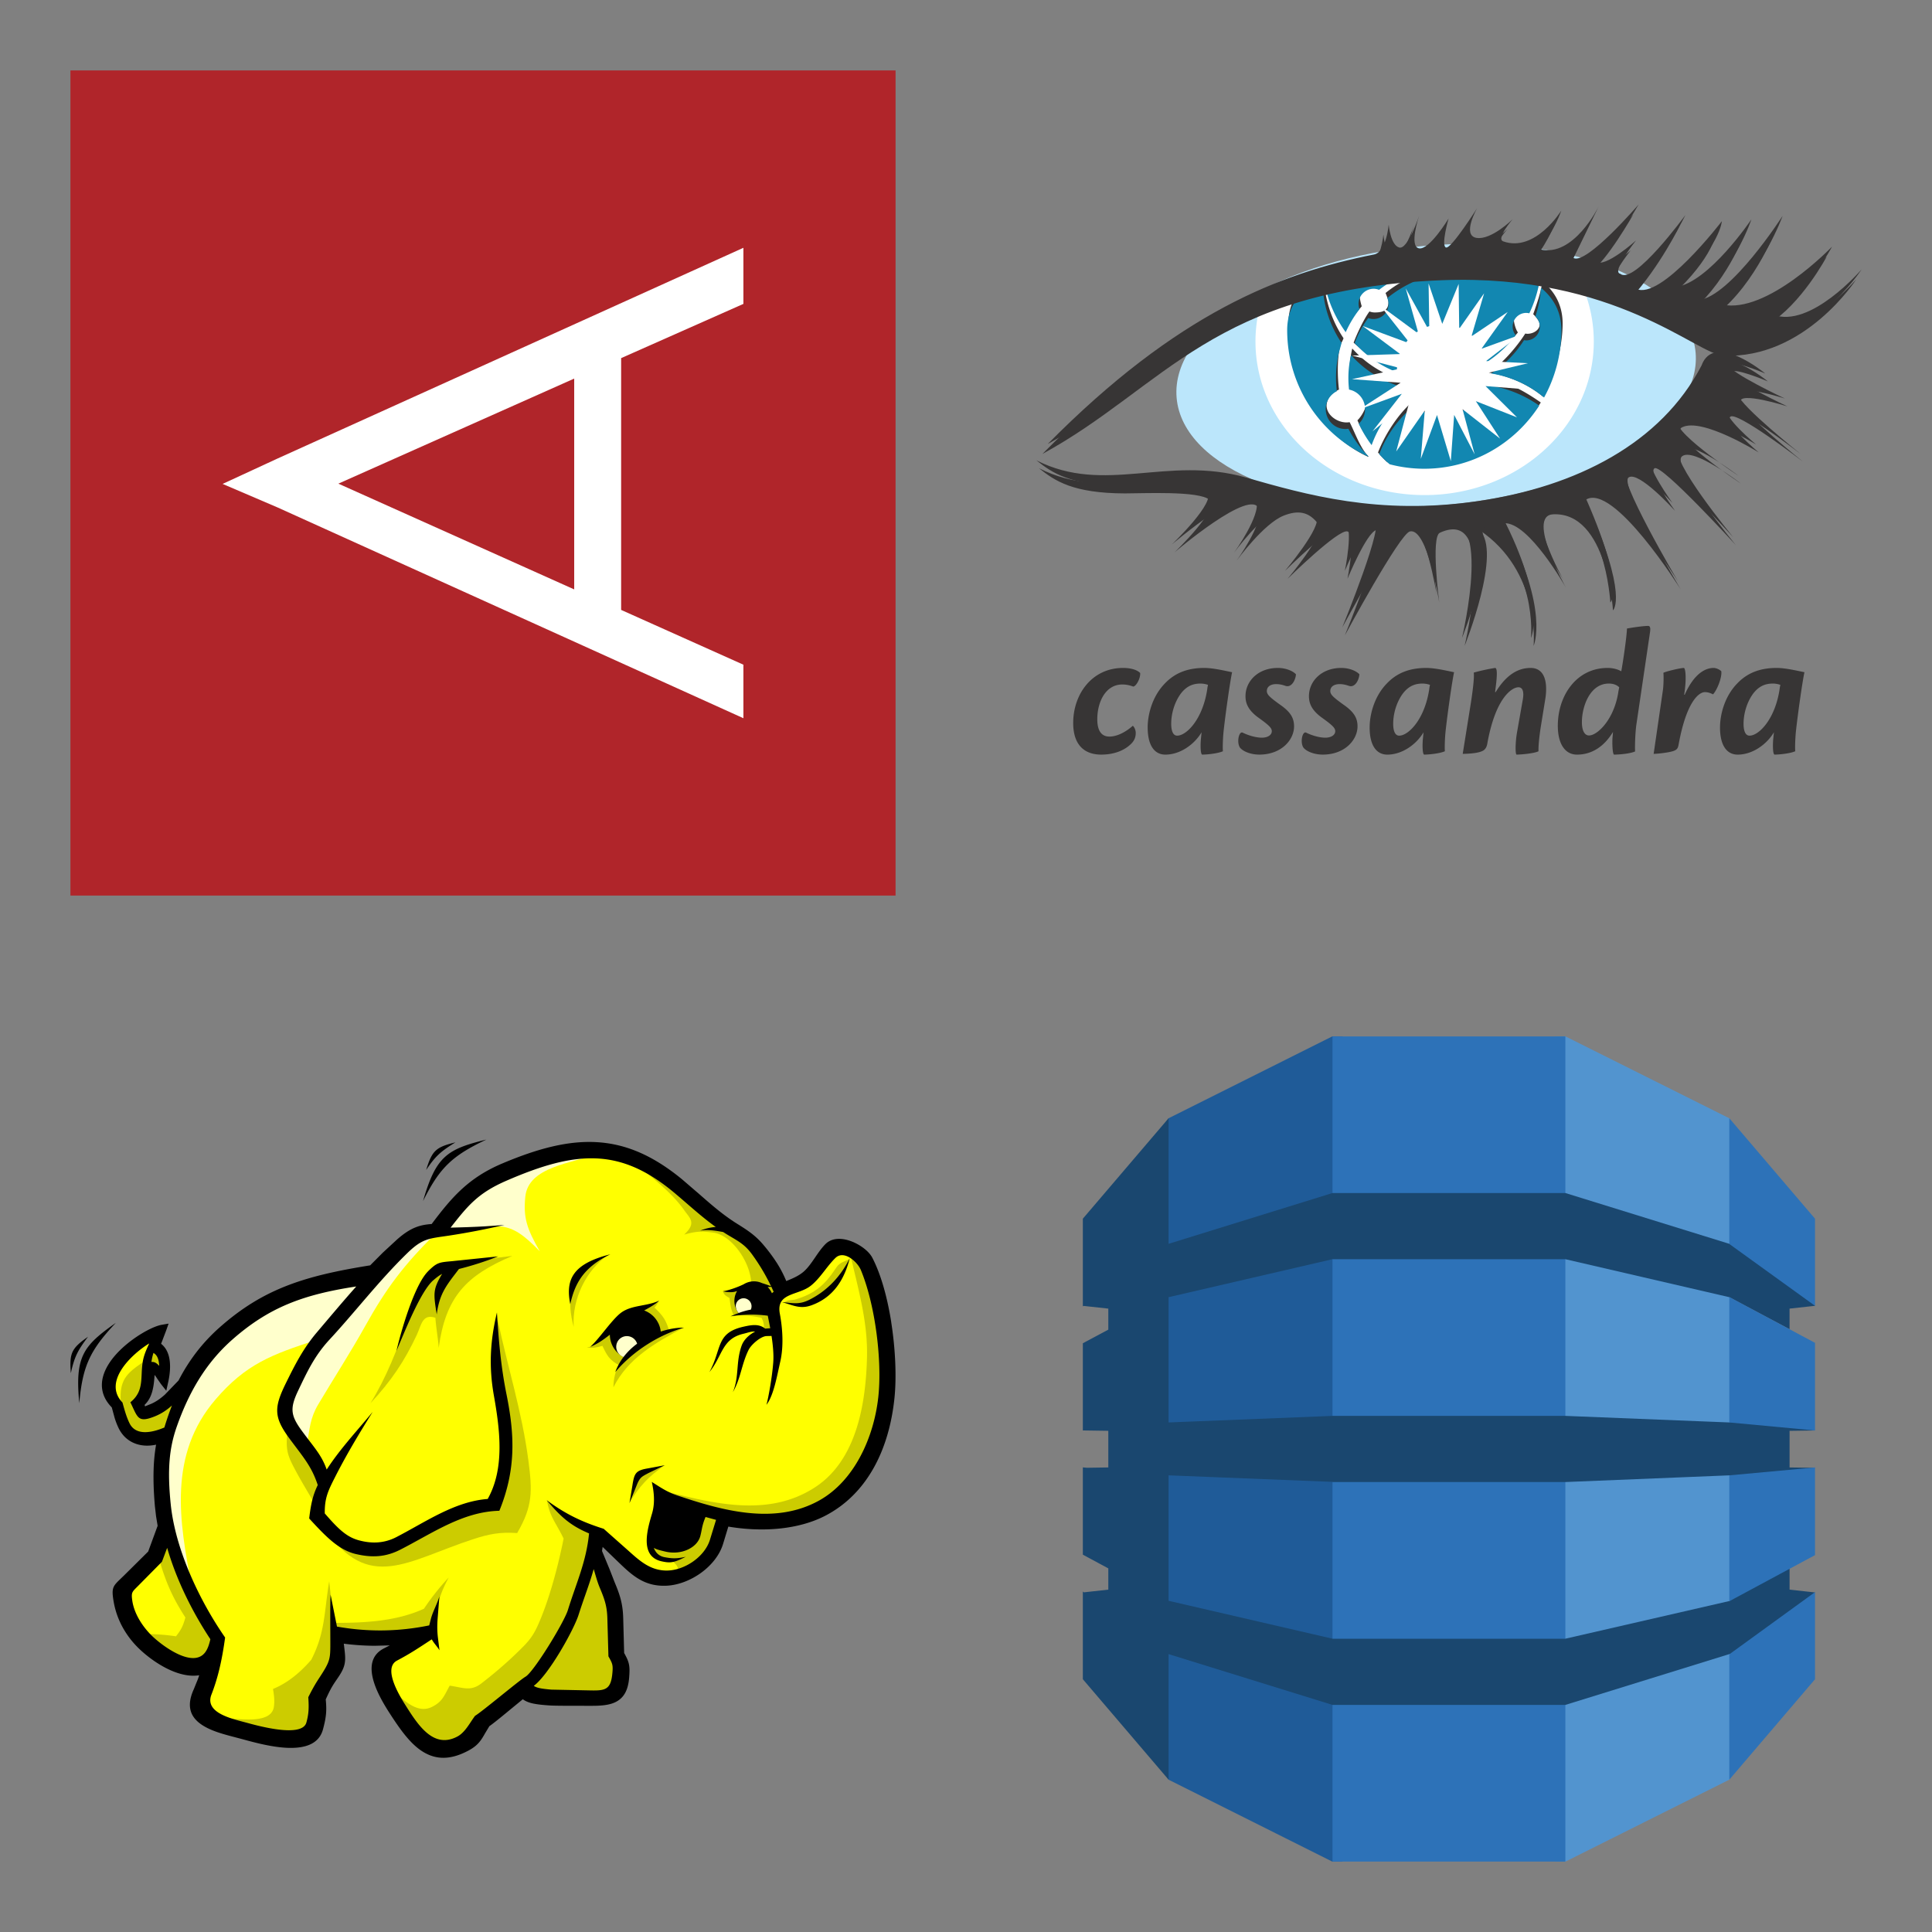
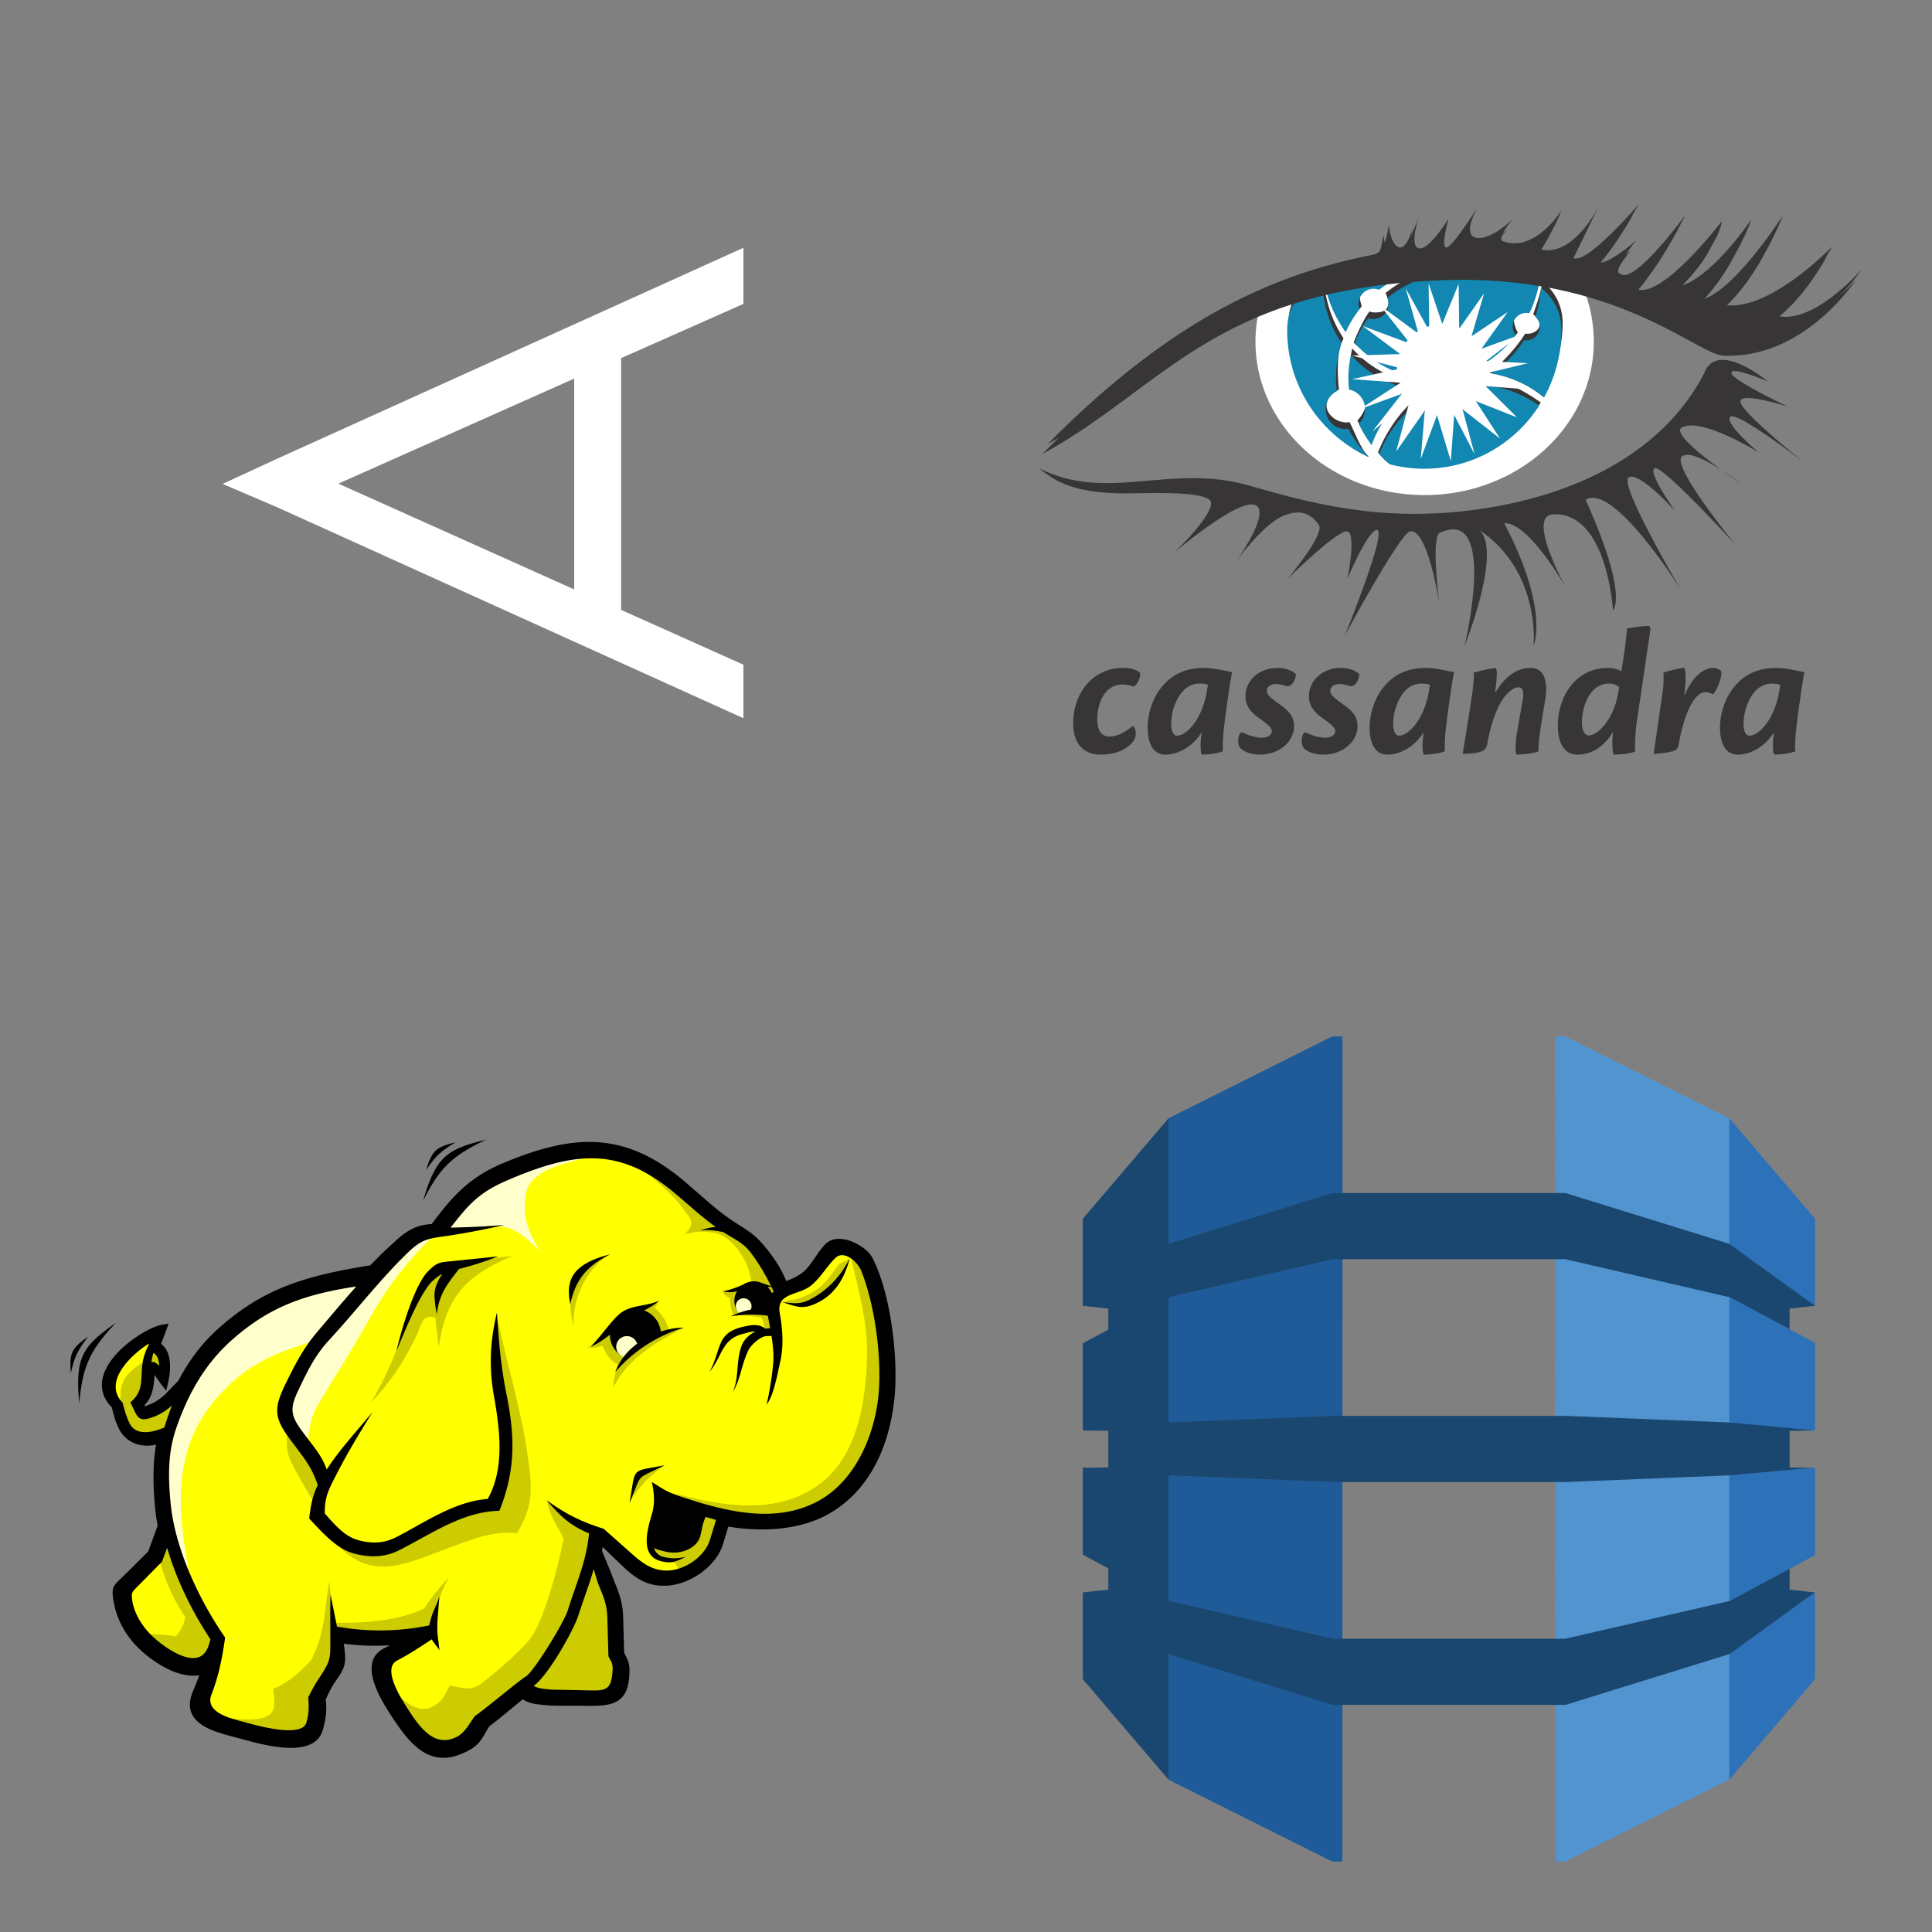
<svg xmlns="http://www.w3.org/2000/svg" xmlns:xlink="http://www.w3.org/1999/xlink" width="148" height="148">
  <rect width="100%" height="100%" fill="#808080" stroke="none" />
  <style>.B{stroke:none}.C{stroke-linecap:round}.D{stroke-linejoin:round}.E{overflow:visible}.F{fill-rule:nonzero}.G{fill:#373535}</style>
  <g fill="#fff" fill-rule="evenodd" stroke="#000">
    <svg width="64" height="64" x="5" y="5" viewBox="0 0 81 81">
      <use xlink:href="#A" x=".5" y=".5" class="C D" />
      <symbol id="A" class="E">
        <g class="B F">
-           <path d="M0 0h80v80H0V0z" fill="#b0252a" />
          <path d="M48.842 29.877L25.977 40.063l22.865 10.253V29.877h0zM20.082 42.37l-5.328-2.281 5.328-2.463 45.165-20.43v5.439l-11.854 5.257v24.412l11.854 5.312v5.189L20.082 42.37h0z" />
        </g>
      </symbol>
    </svg>
    <svg width="64" height="64" x="79" y="5" viewBox="0 0 81 55">
      <use xlink:href="#B" x=".5" y=".5" class="C D" />
      <symbol id="B" class="E">
        <g class="B">
          <path d="M8.415 44.93c.678 0 1.32.162 1.641.487.053.505-.393 1.317-.678 1.317-.339-.126-.66-.199-1.052-.199-1.623 0-2.425 1.695-2.425 3.372 0 1.046.357 1.677 1.177 1.677.874 0 1.765-.595 2.265-1.046.125.09.285.379.285.703 0 .361-.107.703-.428 1.028-.571.577-1.534 1.064-2.925 1.064-1.605 0-2.71-.92-2.71-3.066 0-2.813 1.837-5.337 4.833-5.337h.018zm5.241 6.564c.874 0 2.461-1.551 2.907-4.508.018-.18.036-.234.071-.415a2.22 2.22 0 0 0-.731-.126c-.66 0-1.337.198-1.944 1.028-.624.883-.892 1.983-.892 2.867 0 .757.214 1.154.571 1.154h.018zm-2.871-.811c0-1.064.357-2.921 1.694-4.274 1.141-1.19 2.532-1.479 3.799-1.479.838 0 1.979.27 2.693.415-.178.793-.606 3.786-.802 5.517-.089.74-.125 1.767-.089 2.146-.588.252-1.694.325-1.998.325-.16 0-.196-.739-.142-1.442l.071-.721c-.695 1.172-2.068 2.164-3.513 2.164-1.034 0-1.712-.865-1.712-2.632v-.018zm12.626-5.753c.731 0 1.427.27 1.748.613-.018.505-.41 1.352-1.035 1.118-.267-.09-.535-.162-.892-.162-.481 0-.892.216-.892.667 0 .343.25.595 1.444 1.443.856.631 1.195 1.19 1.195 1.983 0 1.317-1.231 2.741-3.371 2.741-.874 0-1.641-.343-1.891-.703-.321-.541-.071-1.605.286-1.425.464.234 1.23.487 1.854.487.588 0 .963-.271.963-.631 0-.306-.267-.577-1.355-1.352-.91-.685-1.195-1.316-1.195-2.037 0-1.497 1.266-2.741 3.121-2.741h.018zm6.151 0c.731 0 1.427.27 1.748.613-.018.505-.41 1.352-1.034 1.118-.268-.09-.535-.162-.892-.162-.481 0-.892.216-.892.667 0 .343.25.595 1.444 1.443.856.631 1.195 1.19 1.195 1.983 0 1.317-1.231 2.741-3.371 2.741-.874 0-1.641-.343-1.89-.703-.321-.541-.071-1.605.285-1.425.464.234 1.23.487 1.854.487.588 0 .963-.271.963-.631 0-.306-.267-.577-1.355-1.352-.909-.685-1.195-1.316-1.195-2.037 0-1.497 1.266-2.741 3.121-2.741h.017zm5.616 6.564c.874 0 2.461-1.551 2.907-4.508.018-.18.036-.234.072-.415-.197-.072-.464-.126-.731-.126-.66 0-1.337.198-1.944 1.028-.624.883-.892 1.983-.892 2.867 0 .757.214 1.154.571 1.154h.018zm-2.871-.811c0-1.064.357-2.921 1.694-4.274 1.141-1.19 2.532-1.479 3.799-1.479.838 0 1.98.27 2.693.415-.178.793-.606 3.786-.802 5.517-.09.74-.125 1.767-.09 2.146-.588.252-1.694.325-1.997.325-.16 0-.196-.739-.143-1.442l.071-.721c-.695 1.172-2.069 2.164-3.513 2.164-1.035 0-1.713-.865-1.713-2.632v-.018zm12.216-3.409c.821-1.334 1.89-2.344 3.388-2.344 1.266 0 1.676 1.19 1.445 2.885l-.482 2.975c-.125.884-.214 1.677-.196 2.218-.464.234-1.819.325-2.122.325-.125 0-.143-.992.018-2.038l.588-3.336c.09-.523.071-1.154-.428-1.154-.66 0-2.229 1.064-3.014 5.428-.054.361-.196.577-.393.703-.267.163-.838.307-1.997.325l.802-5.013c.231-1.515.321-2.489.267-2.867a19 19 0 0 1 2.068-.451c.197 0 .232.559.054 1.912l-.054.432h.054zm9.058 4.202c.784 0 2.372-1.479 2.817-4.093.018-.144.072-.415.107-.577-.232-.216-.535-.361-1.016-.361-1.802 0-2.604 2.182-2.604 3.751 0 .847.286 1.28.678 1.28h.018zm-1.177 1.857c-1.141 0-1.854-1.028-1.854-2.795 0-2.921 1.801-5.608 4.832-5.608.535 0 1.016.144 1.32.325.16-.829.535-3.39.553-4.147.499-.09 1.569-.252 2.05-.252.197 0 .25.198.179.649l-1.337 9.052c-.107.974-.125 1.929-.107 2.47-.57.252-1.73.307-2.032.307-.126 0-.196-.829-.161-1.569l.054-.631c-.892 1.478-2.122 2.2-3.478 2.2h-.017zm10.449-5.806c.945-2.128 2.068-2.597 2.8-2.597.232 0 .588.144.749.325.072.595-.392 1.785-.802 2.236-.214-.108-.481-.216-.785-.216-.607 0-1.801.956-2.55 5.067-.054.343-.16.487-.356.577-.303.18-1.498.325-2.068.343l.909-6.257c.054-.451.071-1.28.036-1.605.339-.162 1.677-.469 1.979-.469.161 0 .286.992.035 2.597h.054zm6.294 3.967c.874 0 2.461-1.551 2.907-4.508.018-.18.036-.234.071-.415a2.22 2.22 0 0 0-.731-.126c-.66 0-1.337.198-1.944 1.028-.624.883-.892 1.983-.892 2.867 0 .757.214 1.154.571 1.154h.017zm-2.871-.811c0-1.064.357-2.921 1.694-4.274 1.141-1.19 2.532-1.479 3.799-1.479.838 0 1.979.27 2.693.415-.179.793-.607 3.786-.803 5.517-.089.74-.125 1.767-.089 2.146-.588.252-1.694.325-1.998.325-.16 0-.196-.739-.143-1.442l.072-.721c-.696 1.172-2.068 2.164-3.513 2.164-1.035 0-1.713-.865-1.713-2.632v-.018z" class="G" />
-           <path d="M63.911 14.373c.588 6.931-10.199 13.528-24.095 14.734S14.18 25.669 13.592 18.739 23.791 5.21 37.687 4.004s25.637 3.437 26.224 10.369" fill="#bbe6fb" />
          <path d="M38.094 4.818c-5.3-.087-11.503 2.041-16.118 4.034a13.62 13.62 0 0 0-.739 4.431c0 8.222 7.342 14.888 16.4 14.888s16.4-6.666 16.4-14.888c0-2.602-.737-5.047-2.029-7.175-3.692-.58-8.771-1.205-13.913-1.29" />
          <path d="M37.637 4.816c-2.934-.181-7.992 1.367-12.21 2.911-.641 1.529-.997 3.203-.997 4.959 0 7.204 6.46 13.044 13.293 13.044 6.788 0 12.794-5.849 13.293-13.044.162-2.343-.636-4.55-1.743-6.454a112.77 112.77 0 0 0-11.636-1.416" />
          <path d="M30.107 11.74c.36-.806.905-1.201 1.434-1.877-.059-.16-.187-.683-.187-.865a1.46 1.46 0 0 1 1.451-1.467 1.43 1.43 0 0 1 .535.104 10.48 10.48 0 0 1 8.741-1.939l.854.234c-3.14-.44-6.68.684-9.087 2.649.074.175.278.677.278.879 0 .81-.519 1.007-1.32 1.007-.182 0-.356-.035-.517-.097-.544.738-1.21 2.145-1.536 3.025 1.331 1.204 2.534 1.641 4.102 2.233-.004-.075.054-.145.054-.222 0-2.443 2.127-4.428 4.543-4.428 2.165 0 3.958 1.592 4.308 3.68 1.08-.695 2.125-1.228 2.921-2.258-.186-.229-.386-.878-.386-1.197 0-.735.59-1.331 1.317-1.331a1.3 1.3 0 0 1 .298.038c.404-.84.709-1.73.904-2.648-3.778-2.828-11.088-2.442-11.088-2.442s-5.817-.307-9.755 1.634c.263 1.92 1.02 3.745 2.138 5.289m18.055-1.103a2.46 2.46 0 0 1 .528.665c.353.642-.356 1.23-1.083 1.23-.074 0-.145-.01-.216-.022-.819 1.294-2.254 2.954-3.528 3.79 1.954.324 3.797 1.115 5.264 2.338 1.068-1.935 1.887-4.729 1.887-7.102 0-1.806-.789-3.131-1.979-4.102-.062.968-.573 2.321-.872 3.203M32.299 22.893c.651-1.818 2.253-3.227 3.768-4.467-.222-.307-.554-1.067-.693-1.427a10.59 10.59 0 0 1-4.752-3.04l-.03.122c-.239 1.082-.283 2.167-.164 3.224.885.167 1.555.951 1.555 1.894 0 .559-.485 1.37-.861 1.723a9.05 9.05 0 0 0 1.177 1.971m-.115 1.527c-.777-.781-1.314-2.339-1.818-3.317a1.84 1.84 0 0 1-.29.025c-1.054 0-2.157-.894-1.908-1.929.138-.572.529-.947 1.165-1.259-.145-1.186-.184-2.891.088-4.123.078-.353.243-.518.353-.854-1.162-1.72-1.914-3.978-1.914-6.218l.006-.244c-1.964.996-3.437 2.566-3.437 5.036 0 5.465 3.113 10.825 7.744 12.927l.01-.044m11.389-7.555c-.598 1.721-2.217 2.957-4.124 2.957a4.32 4.32 0 0 1-2.7-.947c-1.533 1.207-2.924 3.328-3.631 5.168.317.345.538.629.894.935 1.073.282 2.55 0 3.711 0 4.67 0 8.805-2.101 11.177-5.784-1.577-1.104-3.436-2.155-5.327-2.33" class="G" />
          <path d="M29.987 12.378a10.71 10.71 0 0 1 1.339-2.228 1.48 1.48 0 0 1-.093-.514 1.46 1.46 0 0 1 1.451-1.467 1.43 1.43 0 0 1 .535.104 10.48 10.48 0 0 1 8.741-1.939l.854.234c-3.14-.44-6.385.533-8.793 2.498a1.47 1.47 0 0 1 .114.57 1.46 1.46 0 0 1-1.451 1.467c-.182 0-.356-.035-.517-.097a9.91 9.91 0 0 0-1.315 2.434c1.143 1.246 2.547 2.231 4.114 2.824l-.012-.227c0-2.443 1.958-4.423 4.374-4.423 2.165 0 3.958 1.592 4.308 3.68 1.08-.695 2.04-1.587 2.836-2.617a1.32 1.32 0 0 1-.301-.837c0-.735.59-1.331 1.317-1.331a1.3 1.3 0 0 1 .298.038c.404-.84.709-1.73.904-2.648-3.778-2.828-11.088-2.442-11.088-2.442s-5.817-.307-9.755 1.634c.263 1.92 1.02 3.745 2.138 5.289m18.383-1.524a1.33 1.33 0 0 1 .438.985c0 .735-.59 1.332-1.317 1.332-.074 0-.145-.01-.216-.022a10.72 10.72 0 0 1-3.18 3.233c1.884.298 3.658 1.106 5.124 2.329a13.49 13.49 0 0 0 1.678-6.537c0-1.806-.789-3.131-1.979-4.102-.062.968-.25 1.9-.549 2.782M32.5 23.33a10.73 10.73 0 0 1 3.298-4.689c-.222-.307-.405-.643-.543-1.003a10.59 10.59 0 0 1-4.752-3.04l-.03.122c-.239 1.082-.283 2.167-.164 3.224.885.167 1.555.951 1.555 1.894 0 .559-.237 1.062-.614 1.415a11.6 11.6 0 0 0 1.25 2.077m-.321 1.067a10.72 10.72 0 0 1-1.932-2.656 1.85 1.85 0 0 1-.29.024c-1.054 0-1.908-.864-1.908-1.929a1.93 1.93 0 0 1 1.076-1.734 10.81 10.81 0 0 1 .177-3.649l.283-1.033a10.75 10.75 0 0 1-1.843-6.039l.006-.243c-1.964.996-3.437 2.566-3.437 5.036 0 5.465 3.228 10.165 7.859 12.266l.01-.044m11.273-6.892c-.599 1.721-2.217 2.957-4.124 2.957a4.32 4.32 0 0 1-2.7-.947c-1.533 1.207-2.69 2.853-3.397 4.693.317.345.656.671 1.012.976 1.073.282 2.198.434 3.359.434 4.67 0 8.775-2.438 11.146-6.121-1.577-1.104-3.406-1.818-5.297-1.993" fill="#1287b1" />
          <path d="M43.607 16.363l4.041-.975-4.057-.209 3.301-2.551-3.746 1.358 2.546-3.567-3.516 2.363 1.229-4.176-2.415 3.442-.055-4.349-1.589 3.874-1.325-3.921.072 4.618-2.289-4.14 1.239 4.396-3.714-2.731 2.909 3.696-4.611-1.714 3.639 2.722-4.666.145 4.771 1.245-4.775 1.044 4.713.346-3.975 2.573 4.093-1.5-2.84 3.637 3.588-2.926-1.292 4.88 2.77-3.971-.388 4.69 1.573-4.252 1.338 4.469.325-4.482 1.987 3.824-1.174-4.374 3.638 2.85-2.349-3.633 3.991 1.572-3.052-3.032 4.092.325-4.031-1.564z" />
        </g>
        <g class="B G">
          <path d="M.58 24.183C13.114 11.509 23.125 7.597 32.21 5.811c1.202-.236 1.43-2.892 1.43-2.892s.168 1.956 1.01 2.211 1.934-3.062 1.934-3.062-1.009 2.977 0 3.147 2.86-2.892 2.86-2.892-.757 2.637-.252 2.807 3.028-3.827 3.028-3.827-1.514 2.637-.084 2.892 3.517-1.8 3.517-1.8-1.641 1.88-.909 2.14c3.113 1.106 5.631-2.984 5.631-2.984s-.584 1.794-2.098 3.75c3.28.85 5.717-4.147 5.717-4.147L51.557 6.15c1.262.681 6.31-5.188 6.31-5.188s-2.608 4.593-4.122 5.529c.841.681 3.869-2.041 3.869-2.041s-2.44 3.062-1.514 3.232c1.346 1.106 6.309-5.699 6.309-5.699s-1.934 3.998-4.795 7.145c2.391 1.209 8.328-6.55 8.328-6.55s-.168 2.467-4.459 6.379c3.197-.425 7.319-6.55 7.319-6.55S67.288 7 63.67 10.232c3.139-.33 8.16-8.166 8.16-8.166s-1.934 5.444-5.888 8.591c4.374.978 10.683-5.614 10.683-5.614s-2.482 4.679-5.721 6.592c3.618 1.403 8.581-4.381 8.581-4.381s-4.963 7.741-12.87 7.4c-2.595-.112-10.442-7.959-27.256-7.315C17.152 8.192 12.441 17.719.58 24.183" />
          <path d="M1.094 23.22C13.628 10.547 23.638 6.634 32.724 4.848c1.203-.236 1.43-2.892 1.43-2.892s.168 1.957 1.01 2.211 1.934-3.062 1.934-3.062-1.009 2.977 0 3.147 2.86-2.892 2.86-2.892-.757 2.637-.253 2.807S42.734.34 42.734.34s-1.514 2.637-.084 2.892 3.517-1.799 3.517-1.799-1.64 1.88-.909 2.14c3.112 1.105 5.63-2.986 5.63-2.986s-.584 1.794-2.097 3.75c3.28.851 5.717-4.147 5.717-4.147l-2.437 4.998C53.333 5.869 58.38 0 58.38 0s-2.607 4.593-4.121 5.528c.841.681 3.869-2.041 3.869-2.041s-2.44 3.062-1.514 3.232c1.346 1.106 6.309-5.699 6.309-5.699s-1.935 3.998-4.795 7.145c2.391 1.21 8.328-6.55 8.328-6.55s-.168 2.467-4.459 6.38c3.197-.426 7.319-6.55 7.319-6.55s-1.514 4.593-5.132 7.826c3.139-.33 8.159-8.166 8.159-8.166s-1.934 5.444-5.888 8.591c4.374.978 10.683-5.613 10.683-5.613s-2.482 4.678-5.721 6.592C75.037 12.078 80 6.294 80 6.294s-4.963 7.741-12.871 7.4c-2.594-.112-10.442-7.959-27.255-7.315-22.208.85-26.918 10.377-38.779 16.841m-.843 2.349c6.624 3.36 12.682-.51 20.315 1.665 5.804 1.654 12.87 3.694 22.46 2.29s17.792-5.614 21.704-13.142c1.22-3.359 6.182.766 6.182.766s-3.617-1.531-3.533-.808 5.426 3.232 5.426 3.232-4.837-1.531-4.543-.383 6.056 5.742 6.056 5.742-6.519-5.018-7.065-4.338 2.776 3.445 2.776 3.445-5.51-3.445-7.445-2.429c-1.392.73 5.721 5.449 5.721 5.449s-4.627-3.573-5.721-2.637 5.216 8.591 5.216 8.591-7.151-7.826-7.865-7.443 1.976 4.126 1.976 4.126-3.533-3.913-4.5-3.232 5.047 10.845 5.047 10.845-6.519-10.419-9.211-8.676c4.227 9.378 2.65 10.718 2.65 10.718s-.539-9.567-5.805-9.314c-2.65.128 1.262 7.145 1.262 7.145s-3.6-6.409-5.998-6.281c4.419 8.456 2.844 11.895 2.844 11.895s.731-7.222-5.263-11.241c2.271 2.041-1.425 11.241-1.425 11.241s3.251-13.557-2.398-10.972c-.893.408-.063 6.762-.063 6.762s-1.136-7.273-2.839-6.89c-.993.223-6.309 10.079-6.309 10.079s4.354-10.654 3.029-10.207c-.965.326-2.776 4.721-2.776 4.721s.883-4.338 0-4.593-5.805 4.593-5.805 4.593 3.66-4.338 3.028-5.231c-.956-1.353-2.077-1.417-3.407-.893-1.935.763-4.542 4.338-4.542 4.338s2.599-3.62 2.145-4.976c-.729-2.179-8.201 4.21-8.201 4.21s4.416-4.21 3.407-5.104-6.49-.617-8.202-.622c-5.047-.016-6.796-1.213-8.328-2.44" />
-           <path d="M0 24.803c6.624 3.36 12.681-.51 20.315 1.666 5.804 1.654 12.871 3.693 22.46 2.29s17.791-5.614 21.703-13.141c1.22-3.36 6.182.765 6.182.765s-3.617-1.531-3.533-.808 5.426 3.232 5.426 3.232-4.837-1.531-4.543-.382 6.057 5.741 6.057 5.741-6.52-5.019-7.066-4.338 2.776 3.445 2.776 3.445-5.51-3.445-7.445-2.429c-1.392.73 5.72 5.449 5.72 5.449s-4.627-3.573-5.72-2.637 5.216 8.591 5.216 8.591-7.151-7.826-7.866-7.443 1.977 4.125 1.977 4.125-3.534-3.913-4.501-3.232 5.047 10.845 5.047 10.845-6.519-10.42-9.211-8.676c4.227 9.378 2.65 10.718 2.65 10.718s-.539-9.567-5.805-9.314c-2.65.128 1.262 7.145 1.262 7.145s-3.6-6.409-5.997-6.282c4.419 8.456 2.843 11.896 2.843 11.896s.731-7.222-5.263-11.241c2.271 2.041-1.425 11.241-1.425 11.241s3.252-13.557-2.397-10.972c-.893.408-.063 6.762-.063 6.762s-1.136-7.273-2.839-6.89c-.993.223-6.31 10.079-6.31 10.079s4.354-10.654 3.029-10.207c-.965.325-2.776 4.72-2.776 4.72s.883-4.338 0-4.593-5.804 4.593-5.804 4.593 3.66-4.338 3.028-5.231c-.956-1.353-2.077-1.417-3.407-.893-1.936.762-4.543 4.337-4.543 4.337s2.599-3.62 2.145-4.976c-.73-2.178-8.201 4.21-8.201 4.21s4.416-4.21 3.407-5.103-6.49-.617-8.202-.622C3.281 27.227 1.532 26.03 0 24.803" />
        </g>
      </symbol>
    </svg>
    <svg width="64" height="64" x="5" y="79" viewBox="0 0 81 61">
      <use xlink:href="#C" x=".5" y=".5" class="C D" />
      <symbol id="C" class="E">
        <g class="B F">
          <path d="M29.481 13.213l-5.319.864-4.853 2.128-4.122 2.593-3.923 4.787-2.216 2.347-2.143.79-.567-1.385.991-1.43.222-2.017.664.027.725.662-.196-2.055-.804-.539.025-.783-1.904 1.078-1.724 2.035-.36 1.818.738 1.456.688 2.474 1.399.662 1.472-.072 1.395-.811-.931 4.721.931 5.252-1.025 2.425-3.356 3.616.597 2.16 1.59 2.503 2.998 2.109 1.59.218 1.768.06-1.103 4.527 4.056 1.662 5.053.665 1.728-1.13.133-3.059 1.928-3.191.133-2.527 4.654.332 4.322-.399-4.322 2.593.732 3.125 2.726 4.255 2.66 1.13 2.127-.864.864-1.728 4.455-3.391.864.731 6.981.266 1.396-1.13.133-1.995-.465-.864-.333-5.386-2.327-4.654.399-2.061 1.396.732 3.923 3.657 1.928.133 2.127-.864 2.128-1.596 1.063-3.458 6.25.399 3.79-1.463 3.058-2.859 2.194-4.122.532-4.853-.465-5.652-1.197-5.053-1.197-1.596-1.662-.532-2.926 3.191-2.659.931-2.327-3.856-2.327-2.128-1.263-.798-5.053-4.189-4.055-2.194-4.056-.332-4.72.798-4.122 1.529-2.859 2.327-2.26 2.726-2.327.665-4.056 3.856" fill="#ff0" />
          <g fill="#ffc">
            <path d="M14.055 25.213c-4.556 5.314-3.544 11.759-2.281 18.073l-2.022-5.107-.745-4.683.213-4.788 1.915-4.576 2.873-4.257 4.469-3.724 4.895-2.022 5.746-.745-5.321 6.065c-4.272 1.386-6.791 2.319-9.743 5.763" />
            <path d="M35.503 9.022c-3.167 3.09-4.898 5.421-6.913 9.039-1.442 2.588-3.059 5.081-4.575 7.633-.767 1.292-.839 2.375-1.068 3.865l-2.234-2.66 1.064-3.192 3.618-6.491 7.662-7.555 2.447-.639m15.641-7.661c-2.537.951-6.75 1.264-7.042 4.176-.208 2.068.156 3.107 1.402 5.295-3.078-3.186-3.84-2.693-9.79-1.703l2.554-3.618 4.469-2.767 5.746-1.277 2.66-.106" />
          </g>
          <g fill="#cc0">
            <path d="M58.145 40.745c.844.521.826.899.685 1.256l1.998-.799 1.295-1.739.961-2.477-1.228-.923-5.368.685-.4 1.085.114 1.542.514.914.799.4.628.057m-.498-9.18c-2.691.777-2.67.991-3.464 3.66 1.049-1.683 1.825-2.532 3.464-3.66m17.89-19.975c-.478.221-.944.327-1.243.765-.644.942-1.195 1.734-2.26 2.395-.536.333-1.091.549-1.659.726-.472.147-.755.015-1.156.304l.714.125h1.575l1.942-1.199 1.142-1.199.945-1.917m-42.857 5.971c-1.058 2.897-1.983 5.379-3.587 8.002 2.054-2.214 3.3-4.095 4.477-6.598.457-.972.543-2.113 1.817-1.689.057.971.262 1.942.319 2.912.688-4.931 2.628-6.994 7.138-8.908l-3.826.457-3.598.799-1.77 2.57-.971 2.455" />
            <path d="M41.414 17.448c.973 4.577 2.373 8.97 2.981 13.62.395 3.022.438 4.473-1.082 7.08-1.662-.108-2.693.08-4.3.607-6.397 2.097-10.067 5.181-14.378-1.032l4.129 1.946 2.943-.579 5.197-3.026 4.054-.8 1.313-5.482-.971-7.252-.114-3.426.228-1.656M52.435 45.77c-.538 3.719 1.238 5.718.502 6.745-.208.291-.49.798-.805.937-1.125.497-2.671-.093-2.781.198H45.64l-1.485-.628 2.284-2.684 2.227-4.854 1.428-4.911h.743l1.599 5.196" />
            <path d="M46.197 34.959c.302 1.688.825 2.09 1.619 3.724-.529 2.667-1.378 5.837-2.4 8.19-.431.992-.779 1.539-1.539 2.306-1.283 1.296-2.58 2.424-4.035 3.547-1.047.807-1.778.402-3.071.219-.55.996-.701 1.55-1.713 2.056-1.556.777-2.947-.898-4.169-1.884l2.644 4.13 1.828 1.713 1.542.229 2.055-1.257 1.085-2.055 2.284-1.713 2.798-2.398 1.77-2.513 1.598-2.969 2.056-6.167.171-2.342-2.57-1.142-1.956-1.674M25.711 46.856c2.882 0 5.926-.16 8.565-1.371a23.53 23.53 0 0 1 2.398-3.026c-.832 1.571-1.093 2.459-1.313 4.225l-.857 1.256-6.51.171-2.113-.228-.228-.228.057-.799m-.398-1.999l-.224-2.028c-.492 2.964-.374 4.95-1.738 7.605-1.019 1.18-2.273 2.254-3.71 2.829.122.728.158 1.183.087 1.717-.253 1.92-4.093 1.072-5.673.995l7.603 1.957 1.713-.685.571-3.312 1.599-2.969.286-1.827-.514-4.282m-4.283-16.731c-.079 1.441-.172 2.042.463 3.315.808 1.618 1.8 3.138 2.678 4.737l.286-3.198-3.426-4.853M9.307 39.012l-.742 1.578c.68 2.292 1.285 3.743 2.581 5.745-.226.811-.394 1.166-.913 1.827-1.14-.175-2.153-.226-3.308-.222l3.826 2.969 1.884-.343 1.884-1.884-2.684-4.168-2.528-5.502m66.236-28.179c.777 3.494 1.779 6.719 1.686 10.297-.114 4.391-.97 9.937-5.038 12.584-4.556 2.965-9.904 1.563-14.903.292l6.11 2.512 5.71.285 3.883-1.142 3.027-2.513 2.284-4.796.856-5.539-.685-5.425-1.256-5.367-1.674-1.19M7.555 21.248c-2.068 1.346-2.881 1.937-2.654 4.432l.618 2.242.876.593 1.083.361 1.958-.464 1.005-3.118-2.783 1.366h-.644l-.722-1.108.876-1.288.464-2.448.592.18.722.567-.103-1.288-.49-.824-.489-.412-.309 1.211M53.957 1.588c1.836 1.705 4.088 3.186 5.557 5.269.568.806 1.199 1.219-.01 2.358 1.278-.365 1.752-.325 2.775-.202 1.86.225 3.604 2.87 3.715 4.765-.022.177-.517.58-1.955.977-.028.055-.812-.107-.793-.054.15.409.349.472.654.663.066.455.109 1.157.419 1.654.905-.016 1.79.083 2.676.258.298.495.253.99.228 1.485l1.028-.171-.285-2.341.913-1.542-1.313-2.97-2.513-2.398-.242-.012-2.826-1.734-4.608-3.77-3.422-2.235m3.095 14.069c-.097.169-.243.44-.43.628.764.723 1.142 1.207 1.414 2.23l-2.593 1.287-2.194 2.103c-.963-.518-1.202-.916-1.668-1.904-.543.144-1.056.282-1.504.118.284.002.459-.069.743-.244l1.396-1.45 2.466-1.868 1.614-.526c.205-.084.551-.289.757-.373" />
            <path d="M59.434 18.237c-2.75 1.481-5.383 2.97-6.789 5.782 0-3.569 3.584-5.14 6.789-5.782m-7.335-7.021c-2.042 1.392-3.486 4.202-3.304 6.94-.665-2.371-.429-4.611 1.613-6.249l1.034-.503.658-.189" />
          </g>
          <path d="M79.577 17.68c-.371-2.335-.984-4.602-1.836-6.231-.104-.199-.261-.401-.456-.594-.423-.417-1.05-.812-1.697-1.035-.686-.236-1.409-.284-1.983.016a1.65 1.65 0 0 0-.411.304c-.372.377-.685.834-.999 1.293-.349.511-.701 1.024-1.121 1.383-.487.417-1.097.669-1.672.9a11.33 11.33 0 0 0-.87-1.691 16.19 16.19 0 0 0-1.333-1.801 7.39 7.39 0 0 0-1.218-1.162c-.425-.324-.859-.597-1.366-.914-1.358-.85-2.513-1.864-3.693-2.899l-1.606-1.381C56.508 1.554 53.889.431 51.088.255c-2.782-.175-5.719.589-9.187 2.049-1.674.704-2.917 1.537-4 2.538-1.034.957-1.912 2.059-2.878 3.345-.562.04-1.059.123-1.567.327-.56.224-1.123.586-1.798 1.182l-1.381 1.276-1.215 1.222c-3.158.507-5.73 1.067-8.034 1.96-2.356.912-4.433 2.168-6.566 4.06a17.27 17.27 0 0 0-2.286 2.454 18.07 18.07 0 0 0-1.691 2.685l-1.317 1.366c-.451.406-.932.748-1.471.956h0l-.457.187c-.016-.009-.024-.056-.047-.142.774-.739.896-1.824.967-2.901.093.111.182.248.275.391l.332.479.525.663.185-.827c.155-.693.271-1.616.09-2.416-.117-.519-.358-.982-.778-1.31l.116-.297.383-1.01.228-.648-.678.117c-.902.157-2.839 1.222-4.204 2.638-.507.526-.942 1.107-1.228 1.717-.297.635-.431 1.299-.315 1.963.101.581.391 1.151.919 1.689l.28 1.028a7.02 7.02 0 0 0 .372.959c.397.826 1.03 1.33 1.763 1.566.589.189 1.24.198 1.879.059a17.16 17.16 0 0 0-.234 2.301c-.04 1.078-.001 2.268.118 3.65l.116.999.152.915-.359.978-.557 1.517-1.227 1.216-1.145 1.134-.277.267c-.773.744-.927.892-.707 2.202.134.803.398 1.616.81 2.4a8.64 8.64 0 0 0 1.543 2.083c.816.818 2.153 1.833 3.552 2.365.8.304 1.625.453 2.398.328l-.121.358-.408 1.003c-.949 2.082.025 3.168 1.543 3.86.757.345 1.658.58 2.495.798l.558.147c.992.268 2.705.76 4.27.859 1.708.108 3.248-.244 3.661-1.777.163-.607.258-1.073.297-1.529.036-.423.022-.85-.028-1.379.487-1.079.693-1.382 1.049-1.903l.179-.265c.382-.566.561-.967.626-1.419.062-.436.01-.871-.069-1.536l-.035-.277a24.51 24.51 0 0 0 2.965.203l1.492-.038-.388.2-.185.095c-1.319.678-1.374 1.963-.961 3.284.372 1.192 1.138 2.409 1.619 3.149 1.01 1.557 1.974 2.875 3.143 3.591 1.225.751 2.625.839 4.432-.138.919-.498 1.209-1.005 1.599-1.689l.398-.661c.38-.252 1.325-1.031 2.253-1.798l.988-.811c.245.18.542.306.899.391.465.111 1.019.162 1.682.209.497.037 2.116.035 3.162.035l.752.001c1.08.007 1.952-.05 2.611-.423.702-.398 1.118-1.103 1.209-2.367.04-.562.047-.908-.031-1.262-.073-.331-.215-.631-.459-1.071l-.044-1.639-.047-1.739c-.018-.683-.094-1.238-.232-1.785s-.334-1.064-.597-1.69l-.464-1.194-.379.139.058-.022.321-.117v-.002l-.761-1.837.06-.395.602.58.888.856c.677.652 1.296 1.245 2.023 1.674.752.444 1.598.701 2.693.649 1.146-.054 2.373-.537 3.383-1.282.977-.721 1.761-1.694 2.088-2.77l.283-.934.227-.745c1.607.272 3.333.36 4.999.186 1.608-.169 3.162-.578 4.502-1.293 1.97-1.051 3.446-2.599 4.507-4.437h.001c1.186-2.054 1.85-4.475 2.102-6.966.202-1.998.092-4.714-.324-7.333h0zM58.75 34.47c-.926-.312-1.57-.767-2.384-1.279.222.998.322 2.054.027 3.051-.468 1.582-1.224 4.169.923 4.647.818.182 1.188.155 2.342-.44-.934.212-1.405.16-2.047.041-.582-.107-.89-.476-1.052-.912.203.147.535.226 1.101.363 1.592.384 3.109-.383 3.406-1.487.173-.645.143-.984.51-1.863l1.019.279-.592 1.929c-.512 1.669-2.505 3.015-4.265 2.984-1.627-.029-2.659-1.048-3.782-2.047l-2.257-2c-2.025-.639-3.648-1.386-5.527-2.777 1.337 1.572 2.245 2.442 4.11 3.224-.271 2.767-1.233 4.785-2.053 7.433-.371 1.197-3.301 5.996-4.113 6.463-.579.333-4.205 3.387-4.887 3.79-.508.675-.954 1.607-1.718 2.01-2.327 1.231-3.823-1.126-5.075-3.116-.57-.907-2.154-3.518-.773-4.25 1.305-.691 2.036-1.185 3.368-2.059.196.357.531.701.75 1.057l-.145-1.169c-.088-.706-.084-1.279-.028-1.989l.162-2.063c-.2.699-.601 1.398-.801 2.097l-.184.715c-2.988.611-5.954.649-8.943.116l-.618-3.086c-.059.926-.021 3.485-.026 4.918-.004 1.11-.05 1.49-.623 2.435-.536.884-.763 1.085-1.513 2.578.062.943.064 1.566-.187 2.46-.417 1.488-4.618.335-5.726.032-1.365-.374-4.187-.929-3.477-2.748.624-1.602 1.02-3.29 1.325-5.531-2.501-3.602-4.826-8.539-5.272-12.913-.347-3.396-.139-5.486.596-7.564 1.164-3.292 2.794-6.141 5.408-8.435 3.526-3.094 6.822-4.337 11.983-5.122-1.241 1.389-2.469 2.858-3.807 4.434-1.355 1.595-2.16 3.205-3.02 4.95-1.188 2.409-1.163 3.326.412 5.441 1.357 1.823 2.09 2.643 2.683 4.427-.489 1.009-.667 1.862-.832 3.239 1.662 1.817 2.897 3.062 4.512 3.446 1.583.376 2.905.303 4.322-.42 3.146-1.608 6.056-3.685 9.605-3.771 1.642-4.036 1.476-7.408.687-11.313-.538-2.667-.754-5.192-.922-7.911-.666 2.8-.791 5.262-.297 8.051.595 3.361 1.058 7.075-.598 10.028-3.209.246-5.959 2.198-8.851 3.696-1.162.602-2.373.661-3.659.308-1.194-.328-2-1.118-3.287-2.602-.02-1.49.316-2.177 1-3.527 1.099-2.167 2.312-4.184 3.644-6.316-1.63 1.968-3.175 3.612-4.458 5.59-.491-1.397-1.192-2.107-2.354-3.68-1.135-1.537-1.253-2.21-.405-3.988.853-1.787 1.577-3.358 3.029-4.926 2.509-2.71 4.807-5.725 7.551-8.394 1.49-1.449 2.095-1.399 4.071-1.698A69.42 69.42 0 0 0 42.09 8.27c-1.762.164-3.464.224-5.18.267l-.053.002c1.688-2.155 2.667-3.356 5.407-4.547C49.011 1.062 53.299.745 58.599 5.2c1.374 1.155 2.573 2.276 3.966 3.272a5.02 5.02 0 0 0-1.516.36c.701-.133 1.51-.001 2.237.132a17.1 17.1 0 0 0 .628.388c.983.579 1.542.899 2.207 1.826a19.67 19.67 0 0 1 1.805 3.036c-.338-.121-.622-.223-.875-.298-.186-.086-.389-.142-.603-.162a1.88 1.88 0 0 0-1.171.273l-.041.019c-.544.265-1.387.567-1.95.658.288.099.924.137 1.224.018.04-.016.081-.028.123-.038a1.88 1.88 0 0 0-.05 1.821c.053.123.123.233.201.313a15.27 15.27 0 0 0-.792.321c1.258-.192 2.391-.224 3.618-.063l.238 1.214-.456.036-.037.003c-.581-.464-1.228-.386-2.111-.184-2.688.613-2.056 2.121-3.292 4.393 1.284-1.569 1.188-3.211 3.281-3.707.488-.115.819-.26 1.149-.21-.594.299-1.107.794-1.311 1.369-.574 1.622-.218 2.988-.849 4.503.782-1.354.829-2.675 1.527-4.1.251-.512 1.182-1.331 1.754-1.343l.471-.01c.138.901.222 1.796.168 2.538-.097 1.355-.449 3.365-.66 4.135.708-.91 1.03-2.837 1.341-4.194.324-1.412.242-3.108-.042-4.625-.389-2.082 1.756-1.743 3.001-2.725.915-.722 1.545-1.873 2.384-2.69.832-.809 2.142.38 2.47 1.171 1.419 3.434 2.066 8.837 1.691 12.299-.421 3.884-2.297 8.125-5.723 10.037-4.368 2.438-9.518.948-13.857-.514h0zm-6.206 17.253c-.143 1.603-.677 1.709-2.084 1.684l-3.832-.078c-.913-.079-1.425-.16-1.704-.368 1.434-1.053 3.872-5.4 4.347-6.897.503-1.581 1.053-2.961 1.462-4.422.188.611.337 1.216.611 1.865.457 1.084.681 1.754.713 2.917l.104 3.681c.393.688.454.835.384 1.619h0zM9.378 39.581c.911 3.151 2.462 6.247 4.183 8.85v.046c-.108.447-.233.883-.494 1.233-1.229 1.645-4.357-.77-5.262-1.693-.989-1.011-1.652-2.207-1.81-3.329-.115-.818-.003-.838.568-1.417l2.31-2.338.506-1.35h0zM7.639 19.766c-.233.501-.399.881-.512 1.272-.49 1.693.222 3.205-1.316 4.432.722 1.458.689 2.039 2.37 1.366.648-.26 1.183-.624 1.66-1.055a31.16 31.16 0 0 0-.637 1.822l-.095.312c-1.202.51-2.783.834-3.388-.429-.294-.613-.46-1.215-.674-1.99-1.979-2.051.979-4.758 2.591-5.729h0zm.973 2.172c-.244-.244-.44-.41-.756-.374a4.59 4.59 0 0 1 .112-.595c.025-.097.052-.191.081-.286.41.239.518.671.563 1.255h0zm59.349-7.659l.22.48a2 2 0 0 0-.17.139c-.098-.228-.239-.435-.414-.608l.364-.011h0zm-57.142 9.308h0 0 0zm-6.442 2.177h0 0 0zm21.658 22.641h.001-.001 0zm17.839 5.326h0 0 0 0zm7.25-13.781h0 0 0 0zM7.843 26.052h0 0l-.013-.035.013.035h0zm69.6 5.722h0l.009.006-.009-.006h0zM.859 25.559c.315-3.566 1.008-5.106 3.542-7.79-3.178 2.24-3.971 3.258-3.542 7.79M.04 22.646c.35-1.605.676-2.211 1.666-3.528C.1 20.24-.109 20.7.04 22.646M37.326.272c-1.904.459-2.267.811-2.838 2.677.911-1.367 1.436-1.811 2.838-2.677M40.328 0c-3.776.926-4.886 1.584-6.14 5.96 1.594-3.205 2.802-4.386 6.14-5.96m8.132 15.955c.403-1.783 1.118-3.502 3.887-4.831-3.671.919-4.359 2.461-3.887 4.831m23.356.123c2.174-.775 3.222-2.522 3.742-4.579-.851 1.723-2.164 3.165-3.948 4.047-.957.473-1.568.308-2.637.207 1.087.312 1.775.704 2.842.324m-14.806 1.749a2.47 2.47 0 0 0-1.385-1.258c.533-.285 1.057-.584 1.466-.955-1.197.554-2.59.419-3.617 1.112-.905.611-2.153 2.547-3.073 3.368.666-.258 1.308-.705 1.898-1.177a2.45 2.45 0 0 0 .24 1.041 2.46 2.46 0 0 0 1.085 1.124 5.54 5.54 0 0 0-.802 1.465c1.75-2.074 4.288-3.641 6.674-4.311-.667-.009-1.457.115-2.261.38a2.43 2.43 0 0 0-.225-.791m-2.518 15.675l-.287 1.742.765-1.894c.281-.613.438-.671 1.033-.995l1.61-.775-1.646.306c-1.16.196-1.296.474-1.476 1.616M34.683 12.762c-1.346 1.33-2.653 5.895-3.071 7.721.658-1.517 2.304-5.761 3.567-6.841.349-.298.592-.482.854-.615-.904 1.516-.838 1.893-.52 3.924.269-2.065.983-2.863 2.155-4.403a30.92 30.92 0 0 0 3.804-1.223l-4.456.462c-1.248.118-1.449.098-2.334.973" fill="#000" />
          <path d="M53.017 20.531c-.245-.513-.026-1.131.488-1.376a1.04 1.04 0 0 1 1.379.487c.023.049.042.099.057.149-.491.365-.942.794-1.319 1.292-.254-.102-.479-.288-.605-.552m11.492-4.445a.76.76 0 0 1 .829-.697.78.78 0 0 1 .628 1.099c-.389.067-.778.18-1.179.328-.167-.172-.301-.485-.277-.73" fill="#ffc" />
        </g>
      </symbol>
    </svg>
    <svg width="64" height="64" x="79" y="79" viewBox="0 0 72 81">
      <use xlink:href="#D" x=".5" y=".5" class="C D" />
      <symbol id="D" class="E">
        <g class="B F">
          <path d="M45.825 80h.973l15.878-7.94.264-.374V8.309l-.264-.375L46.798 0h-.985l.012 80" fill="#5294cf" />
-           <path d="M25.162 80h-.986L8.311 72.06l-.322-.554-.163-62.875.485-.698L24.176 0h.999l-.012 80" fill="#1f5b98" />
-           <path d="M24.204 0h22.579v80H24.204V0z" fill="#2d72b8" />
+           <path d="M25.162 80h-.986L8.311 72.06l-.322-.554-.163-62.875.485-.698L24.176 0h.999" fill="#1f5b98" />
          <path d="M70.988 38.202l-.537-.119-7.661-.714-.114.057-15.892-.636h-22.58l-15.893.636V25.307l-.017.009.017-.035 15.893-3.682h22.58l15.892 3.682 5.842 3.105v-1.997l2.469-.27-.256-.499-7.818-5.59-.238.077-15.892-4.924h-22.58L8.311 20.108V7.933L0 17.67v8.504l.064-.047 2.405.262v2.038L0 29.748v8.461l.064-.007 2.405.035v3.551l-2.075.031L0 41.782v8.464l2.469 1.328v2.061l-2.366.261L0 53.819v8.502l8.311 9.738V59.886l15.893 4.924h22.58l15.939-4.939.212.093 7.715-5.508.338-.549-2.469-.272v-2.02l-.324-.129-5.281 2.846-.191.399-15.939 3.661v.004h-22.58v-.004L8.311 54.717V42.554l15.893.633v.016h22.58l15.892-.649.362.166 7.426-.639.524-.256-2.469-.035v-3.551l2.469-.035" fill="#1a476f" />
          <path d="M62.676 59.886V72.06l8.311-9.738v-8.447l-8.263 5.997-.048.014m0-5.142l.048-.011 8.263-4.445V41.79l-8.311.765v12.19m.048-29.454l-.048-.011v12.146l8.311.777v-8.495l-8.263-4.416m0-5.137l8.263 5.964v-8.447l-8.311-9.739v12.175l.048.017v.031" fill="#2d72b8" />
        </g>
      </symbol>
    </svg>
  </g>
</svg>